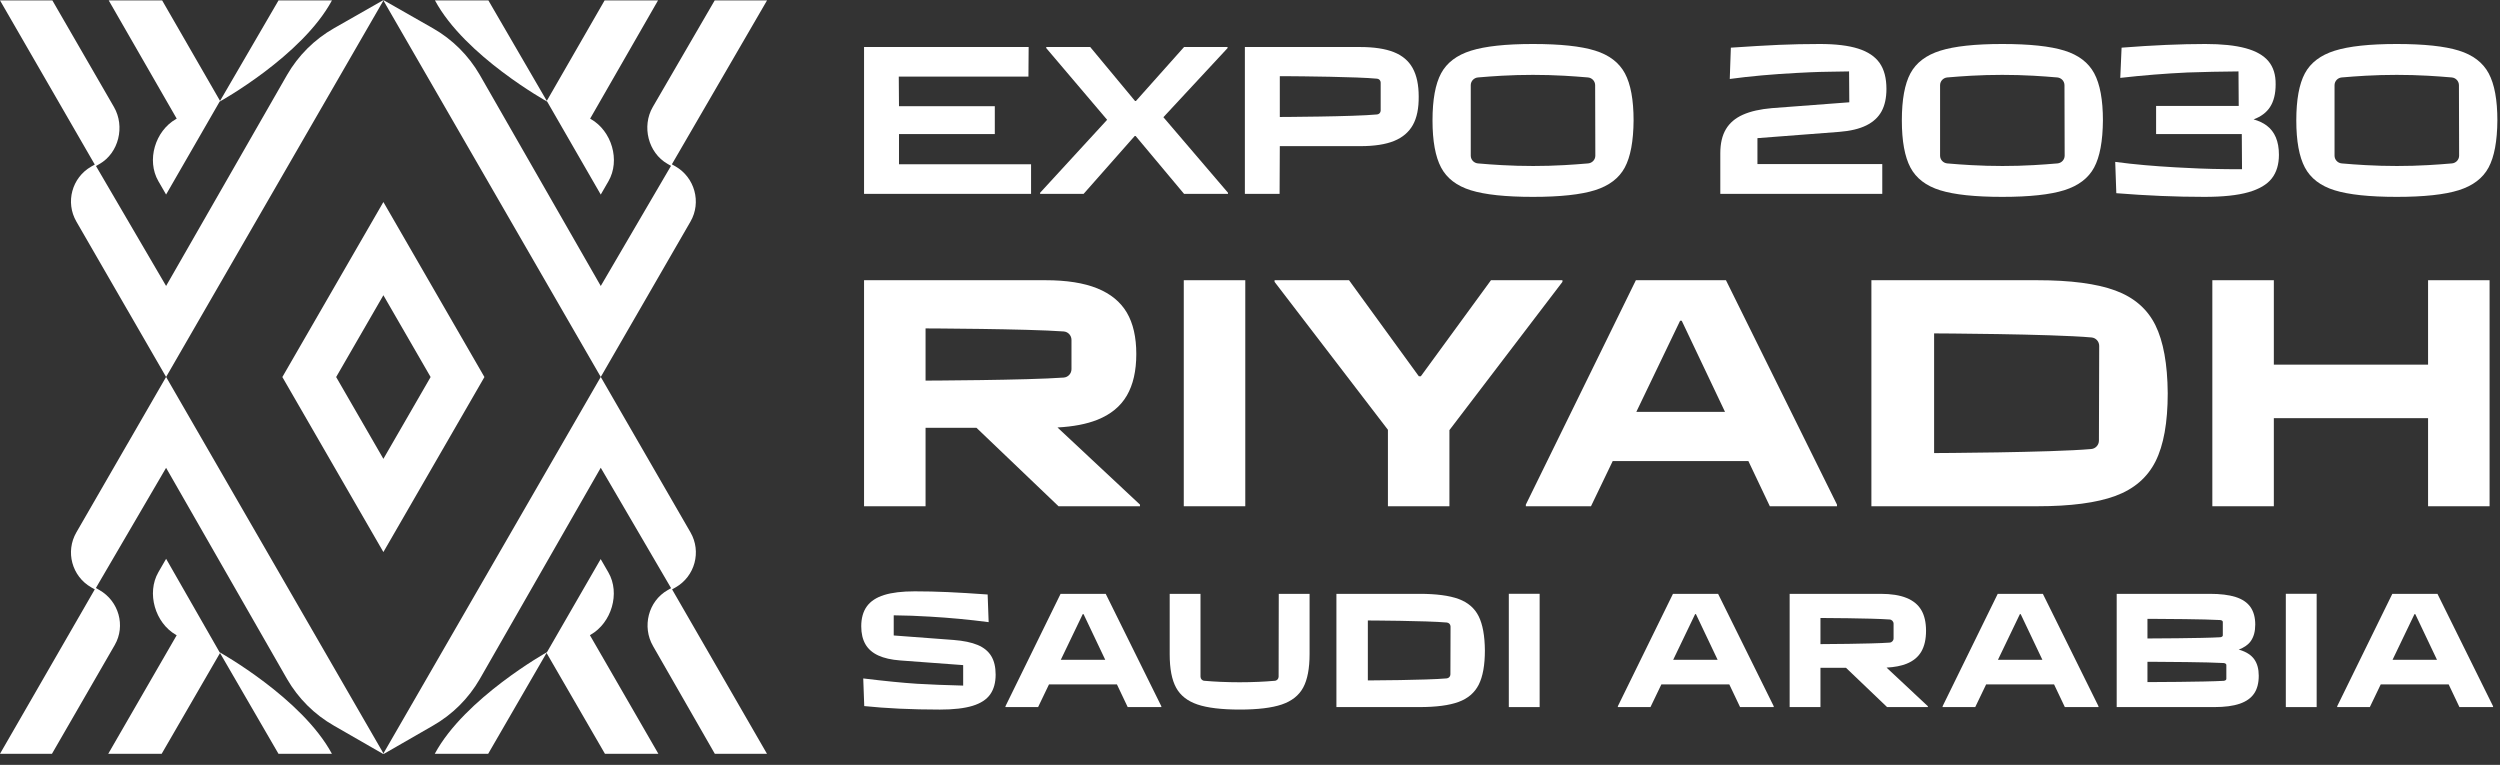
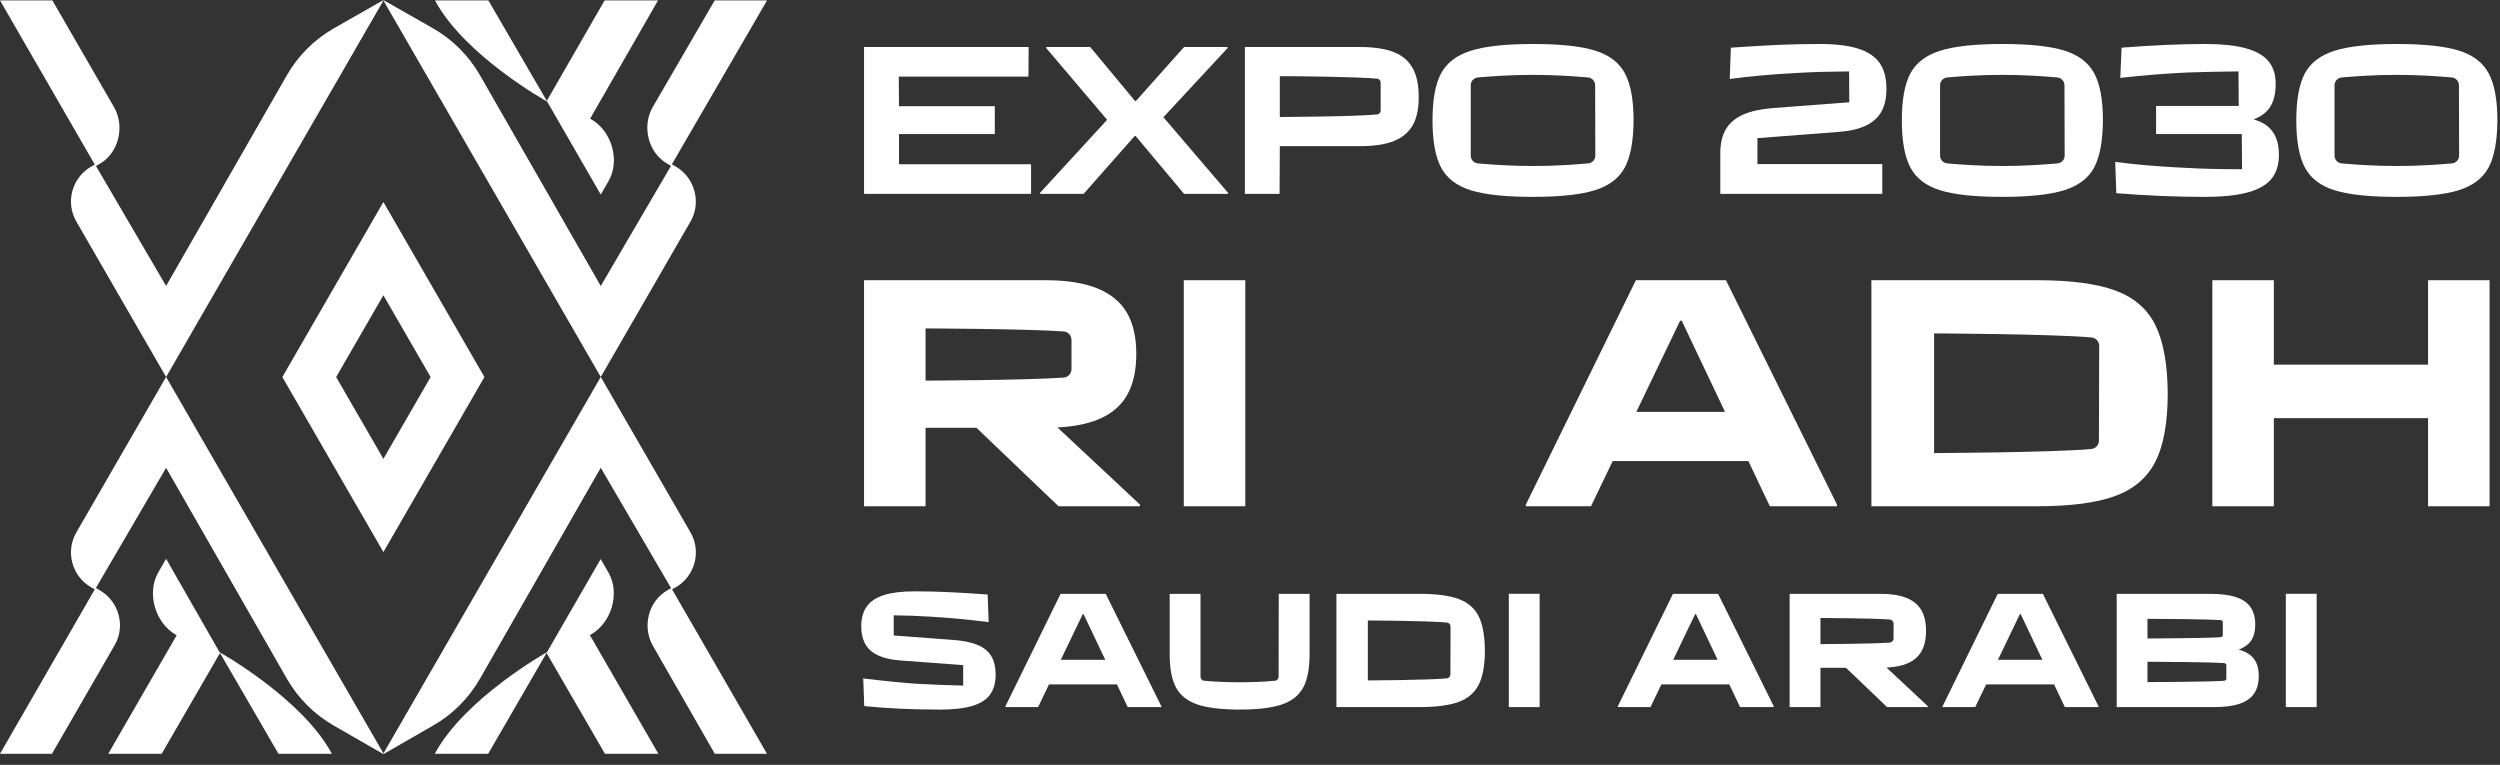
<svg xmlns="http://www.w3.org/2000/svg" width="219" height="67" viewBox="0 0 219 67" fill="none">
  <rect x="0" y="0" width="219" height="67" fill="#333333" stroke="none" />
  <path d="M62.608 0.035L57.18 9.379C56.205 11.068 56.777 13.383 58.47 14.351L58.78 14.529L52.627 25.052L42.03 6.562C41.047 4.858 39.627 3.447 37.918 2.473L33.639 0.036H33.582L52.627 33.022L56.017 27.151H56.018L60.487 19.409C61.463 17.72 60.858 15.539 59.165 14.571L58.855 14.394L67.193 0.035H62.608Z" fill="white" />
  <path d="M60.487 46.635L56.017 38.892H56.016L52.626 33.02L33.57 66.033H33.64L37.917 63.572C39.627 62.599 41.046 61.187 42.029 59.483L52.626 40.975L58.788 51.523L58.478 51.7C56.785 52.668 56.23 54.903 57.205 56.593L62.618 66.032H67.188L58.875 51.63L59.185 51.453C60.878 50.485 61.462 48.324 60.487 46.635Z" fill="white" />
  <path d="M6.69 19.409L11.159 27.151H11.161L14.55 33.022L33.595 0.036H33.535L29.259 2.473C27.55 3.447 26.13 4.858 25.147 6.562L14.55 25.05L8.407 14.542L8.717 14.365C10.41 13.397 10.961 11.068 9.986 9.379L4.587 0.035H0L8.302 14.415L7.992 14.592C6.298 15.56 5.714 17.72 6.69 19.409Z" fill="white" />
  <path d="M11.161 38.891H11.159L6.69 46.635C5.714 48.324 6.298 50.485 7.992 51.453L8.302 51.63L0 66.032H4.552L10.05 56.505C11.025 54.816 10.402 52.655 8.708 51.687L8.398 51.51L14.55 40.982L25.147 59.483C26.13 61.187 27.55 62.599 29.259 63.572L33.539 66.033H33.609L14.55 33.02L11.161 38.891Z" fill="white" />
  <path d="M33.585 17.697L24.734 33.028L33.585 48.36L42.436 33.029L33.585 17.697ZM37.719 33.033L33.585 40.195L33.576 40.18L29.447 33.028L29.45 33.023L33.585 25.862L33.593 25.877L37.722 33.028L37.719 33.033Z" fill="white" />
  <path d="M29.077 66.035C26.459 61.164 19.237 57.138 19.237 57.138L14.552 48.951L13.875 50.123C12.822 51.948 13.585 54.571 15.417 55.614L15.477 55.648L9.48 66.035H14.161L19.274 57.203L24.396 66.035H29.077Z" fill="white" />
  <path d="M38.086 66.033C40.704 61.162 47.915 57.131 47.915 57.131L52.62 48.975L53.296 50.146C54.35 51.972 53.567 54.564 51.735 55.607L51.675 55.641L57.674 66.033H52.994L47.878 57.197L42.764 66.033H38.086Z" fill="white" />
-   <path d="M29.079 0.035C26.461 4.906 19.239 8.903 19.239 8.903L14.549 17.041L13.873 15.87C12.819 14.044 13.588 11.471 15.419 10.428L15.48 10.394L9.523 0.035H14.204L19.276 8.838L24.399 0.035H29.079Z" fill="white" />
  <path d="M38.102 0.035C40.719 4.906 47.935 8.903 47.935 8.903L52.626 17.045L53.302 15.873C54.356 14.048 53.587 11.471 51.756 10.428L51.695 10.394L57.644 0.035H52.964L47.898 8.838L42.782 0.035H38.102Z" fill="white" />
  <path d="M85.643 56.499C85.108 56.275 84.407 56.129 83.542 56.061L78.29 55.667V53.902C79.331 53.912 80.396 53.95 81.485 54.018C83.177 54.116 84.884 54.276 86.606 54.5L86.518 52.078C85.156 51.981 83.992 51.91 83.024 51.867C82.056 51.823 81.091 51.801 80.128 51.801C79.029 51.801 78.137 51.908 77.451 52.122C76.766 52.336 76.26 52.669 75.934 53.121C75.608 53.573 75.445 54.155 75.445 54.865C75.445 55.487 75.567 56.01 75.81 56.433C76.053 56.856 76.427 57.184 76.933 57.418C77.439 57.651 78.081 57.797 78.859 57.855L84.374 58.264V60.058C82.827 60.02 81.48 59.966 80.332 59.898C79.107 59.82 77.536 59.664 75.62 59.431L75.708 61.853C76.641 61.95 77.665 62.025 78.779 62.079C79.892 62.132 81.076 62.159 82.331 62.159C83.527 62.159 84.483 62.05 85.198 61.831C85.913 61.612 86.428 61.276 86.744 60.824C87.06 60.372 87.218 59.795 87.218 59.095C87.218 58.434 87.089 57.892 86.832 57.469C86.574 57.046 86.177 56.722 85.643 56.499Z" fill="white" />
  <path d="M92.907 52.02L88.078 61.867V61.94H90.938L91.89 59.956H97.844L98.786 61.94H101.733V61.867L96.861 52.02H92.907ZM92.927 57.797L94.847 53.799H94.92L96.819 57.797H92.927Z" fill="white" />
  <path d="M112.007 59.28C112.006 59.464 111.864 59.62 111.68 59.636C111.198 59.678 110.72 59.71 110.248 59.73C109.669 59.754 109.117 59.766 108.592 59.766C108.057 59.766 107.5 59.754 106.922 59.73C106.449 59.71 105.972 59.678 105.49 59.636C105.306 59.62 105.164 59.464 105.164 59.279V52.02H102.465V57.315C102.465 58.58 102.652 59.555 103.027 60.24C103.401 60.926 104.026 61.417 104.901 61.714C105.777 62.01 107.011 62.158 108.607 62.158C110.182 62.158 111.408 62.01 112.283 61.714C113.158 61.417 113.783 60.923 114.158 60.233C114.532 59.542 114.719 58.565 114.719 57.301V52.02H112.02L112.007 59.28Z" fill="white" />
  <path d="M146.552 52.02L141.723 61.867V61.94H144.582L145.535 59.956H151.488L152.431 61.94H155.378V61.867L150.505 52.02H146.552ZM146.572 57.797L148.492 53.799H148.565L150.463 57.797H146.572Z" fill="white" />
  <path d="M175.001 52.02L170.172 61.867V61.94H173.031L173.984 59.956H179.938L180.88 61.94H183.827V61.867L178.954 52.02H175.001ZM175.021 57.797L176.941 53.799H177.014L178.912 57.797H175.021Z" fill="white" />
-   <path d="M213.521 52.02H209.567L204.738 61.867V61.94H207.598L208.551 59.956H214.504L215.446 61.94H218.393V61.867L213.521 52.02ZM209.588 57.797L211.507 53.799H211.58L213.479 57.797H209.588Z" fill="white" />
  <path d="M134.872 52.016H132.172V61.941H134.872V52.016Z" fill="white" />
  <path d="M202.939 52.016H200.238V61.941H202.939V52.016Z" fill="white" />
  <path d="M167.007 58.147C167.596 57.913 168.029 57.558 168.306 57.082C168.583 56.605 168.721 55.997 168.721 55.258C168.721 54.519 168.583 53.914 168.306 53.442C168.029 52.97 167.596 52.615 167.007 52.377C166.419 52.139 165.663 52.02 164.739 52.02H156.773V61.94H159.472V58.497H161.707L165.308 61.94H168.882V61.867L165.263 58.482C165.952 58.445 166.535 58.334 167.007 58.147ZM159.472 56.425V54.135C159.472 54.135 163.933 54.15 165.535 54.268C165.728 54.282 165.877 54.444 165.877 54.639V55.921C165.877 56.116 165.728 56.278 165.535 56.292C163.933 56.41 159.472 56.425 159.472 56.425Z" fill="white" />
  <path d="M196.203 56.929C196.175 56.92 196.141 56.914 196.112 56.906C196.582 56.728 196.938 56.484 197.166 56.163C197.428 55.793 197.56 55.312 197.56 54.718C197.56 54.086 197.418 53.571 197.137 53.172C196.854 52.773 196.422 52.482 195.838 52.297C195.255 52.112 194.501 52.02 193.577 52.02H185.422V61.94H193.985C194.89 61.94 195.627 61.843 196.196 61.648C196.765 61.453 197.185 61.157 197.457 60.758C197.73 60.36 197.866 59.839 197.866 59.197C197.866 58.604 197.735 58.123 197.472 57.753C197.209 57.383 196.786 57.109 196.203 56.929ZM188.117 54.211H188.441C189.546 54.215 193.19 54.236 194.485 54.316C194.618 54.324 194.718 54.395 194.718 54.479V55.66C194.718 55.744 194.618 55.814 194.486 55.823C192.952 55.917 188.117 55.93 188.117 55.93V54.211ZM195.028 59.472C195.028 59.559 194.924 59.632 194.785 59.641C193.18 59.739 188.117 59.752 188.117 59.752V57.972H188.457C189.614 57.977 193.429 57.999 194.785 58.082C194.924 58.09 195.028 58.163 195.028 58.251V59.472Z" fill="white" />
  <path d="M127.776 52.472C126.958 52.17 125.815 52.02 124.347 52.02H117.07V61.94H124.347C125.815 61.94 126.958 61.789 127.776 61.487C128.595 61.186 129.183 60.68 129.54 59.97C129.897 59.261 130.076 58.263 130.076 56.98C130.066 55.696 129.885 54.699 129.533 53.989C129.18 53.279 128.595 52.773 127.776 52.472ZM127.056 59.074C127.056 59.258 126.916 59.41 126.733 59.427C124.982 59.585 119.823 59.606 119.823 59.606V54.354C119.823 54.354 124.99 54.374 126.745 54.533C126.929 54.55 127.069 54.703 127.068 54.888L127.056 59.074Z" fill="white" />
  <path d="M150.699 13.425C150.699 12.568 150.863 11.864 151.19 11.316C151.517 10.767 152.014 10.345 152.682 10.048C153.349 9.752 154.196 9.56 155.223 9.472L161.999 8.961L161.979 6.256C161.415 6.269 160.844 6.278 160.267 6.284C159.689 6.291 159.118 6.306 158.553 6.332C158.373 6.344 158.187 6.354 157.995 6.36C157.802 6.366 157.61 6.376 157.417 6.388C155.249 6.502 153.285 6.679 151.527 6.918L151.623 4.175C153.291 4.062 154.697 3.98 155.839 3.929C156.981 3.879 158.175 3.854 159.419 3.854C160.805 3.854 161.925 3.989 162.779 4.26C163.632 4.532 164.257 4.951 164.655 5.518C165.053 6.086 165.252 6.842 165.252 7.788C165.252 8.57 165.111 9.223 164.829 9.746C164.546 10.269 164.1 10.682 163.491 10.985C162.881 11.287 162.089 11.477 161.113 11.552L153.952 12.101V14.371H164.887V16.981H150.699V13.425Z" fill="white" />
  <path d="M175.399 17.246C173.012 17.246 171.199 17.054 169.961 16.669C168.722 16.285 167.853 15.619 167.352 14.673C166.852 13.728 166.602 12.353 166.602 10.55C166.602 8.734 166.852 7.36 167.352 6.426C167.853 5.493 168.725 4.831 169.97 4.44C171.215 4.049 173.024 3.854 175.399 3.854C177.786 3.854 179.599 4.046 180.837 4.431C182.075 4.815 182.948 5.48 183.455 6.426C183.962 7.372 184.216 8.746 184.216 10.55C184.202 12.366 183.946 13.74 183.446 14.673C182.945 15.607 182.075 16.269 180.837 16.66C179.599 17.05 177.786 17.246 175.399 17.246ZM175.418 14.541C176.342 14.541 177.25 14.516 178.142 14.465C178.829 14.427 179.526 14.376 180.233 14.315C180.59 14.284 180.865 13.987 180.864 13.634L180.848 7.462C180.847 7.111 180.574 6.816 180.218 6.784C179.519 6.723 178.824 6.673 178.132 6.634C177.234 6.584 176.323 6.559 175.399 6.559C174.475 6.559 173.563 6.584 172.665 6.634C171.974 6.673 171.28 6.723 170.581 6.784C170.224 6.816 169.951 7.112 169.951 7.464V13.636C169.951 13.988 170.224 14.284 170.581 14.315C171.281 14.377 171.979 14.427 172.675 14.465C173.58 14.516 174.494 14.541 175.418 14.541Z" fill="white" />
  <path d="M198.556 10.994C198.25 10.766 197.867 10.589 197.416 10.458C198.061 10.218 198.542 9.859 198.855 9.377C199.182 8.873 199.346 8.211 199.346 7.391C199.358 6.559 199.15 5.884 198.72 5.367C198.29 4.85 197.619 4.468 196.708 4.222C195.797 3.976 194.623 3.854 193.186 3.854C191.042 3.854 188.597 3.961 185.851 4.175L185.736 6.823C187.738 6.596 189.701 6.439 191.626 6.35C193.051 6.3 194.539 6.269 196.092 6.256L196.112 9.282H188.874V11.742H196.381L196.401 14.825C194.539 14.825 192.948 14.787 191.626 14.711C191.434 14.699 191.241 14.689 191.049 14.683C190.856 14.677 190.67 14.667 190.491 14.654C189.605 14.604 188.729 14.541 187.863 14.465C186.997 14.39 186.14 14.295 185.293 14.181L185.389 16.924C188.058 17.139 190.632 17.246 193.108 17.246C194.726 17.246 196.009 17.11 196.959 16.839C197.908 16.568 198.592 16.165 199.009 15.629C199.426 15.093 199.634 14.402 199.634 13.557C199.634 12.384 199.275 11.53 198.556 10.994Z" fill="white" />
  <path d="M209.954 17.246C207.567 17.246 205.754 17.054 204.515 16.669C203.277 16.285 202.408 15.619 201.907 14.673C201.406 13.728 201.156 12.353 201.156 10.55C201.156 8.734 201.406 7.36 201.907 6.426C202.408 5.493 203.28 4.831 204.525 4.44C205.77 4.049 207.579 3.854 209.954 3.854C212.341 3.854 214.153 4.046 215.392 4.431C216.63 4.815 217.503 5.48 218.01 6.426C218.517 7.372 218.77 8.746 218.77 10.55C218.757 12.366 218.501 13.74 218 14.673C217.5 15.607 216.63 16.269 215.392 16.66C214.153 17.05 212.341 17.246 209.954 17.246ZM209.973 14.541C210.897 14.541 211.805 14.516 212.697 14.465C213.384 14.427 214.081 14.376 214.788 14.315C215.145 14.284 215.42 13.987 215.419 13.634L215.403 7.462C215.402 7.111 215.129 6.816 214.773 6.784C214.074 6.723 213.378 6.673 212.687 6.634C211.789 6.584 210.877 6.559 209.954 6.559C209.03 6.559 208.118 6.584 207.22 6.634C206.529 6.673 205.834 6.723 205.136 6.784C204.779 6.815 204.506 7.112 204.506 7.464V13.636C204.506 13.988 204.779 14.284 205.136 14.315C205.836 14.377 206.534 14.427 207.23 14.465C208.134 14.516 209.049 14.541 209.973 14.541Z" fill="white" />
  <path d="M75.691 16.982V4.119H90.11L90.091 6.711H78.733L78.752 9.302H87.145V11.742H78.752V14.39H90.321V16.982H75.691Z" fill="white" />
  <path d="M91.113 16.982V16.887L96.985 10.494L91.652 4.214V4.119H95.503L99.43 8.848H99.507L103.723 4.119H107.534V4.214L101.913 10.267L107.573 16.887V16.982H103.723L99.48 11.912H99.402L94.925 16.982H91.113Z" fill="white" />
  <path d="M134.285 17.246C131.899 17.246 130.086 17.054 128.847 16.669C127.609 16.285 126.74 15.619 126.239 14.673C125.738 13.728 125.488 12.353 125.488 10.55C125.488 8.734 125.738 7.36 126.239 6.426C126.74 5.493 127.612 4.831 128.857 4.44C130.102 4.049 131.911 3.854 134.285 3.854C136.673 3.854 138.485 4.046 139.724 4.431C140.962 4.815 141.834 5.48 142.342 6.426C142.849 7.372 143.102 8.746 143.102 10.55C143.089 12.366 142.833 13.74 142.332 14.673C141.831 15.607 140.962 16.269 139.724 16.66C138.485 17.05 136.673 17.246 134.285 17.246ZM134.305 14.541C135.229 14.541 136.137 14.516 137.029 14.465C137.716 14.427 138.413 14.376 139.119 14.315C139.477 14.284 139.752 13.987 139.751 13.634L139.735 7.462C139.734 7.111 139.461 6.816 139.105 6.784C138.406 6.723 137.71 6.673 137.019 6.634C136.121 6.584 135.21 6.559 134.285 6.559C133.361 6.559 132.45 6.584 131.552 6.634C130.861 6.673 130.166 6.723 129.468 6.784C129.111 6.816 128.838 7.112 128.838 7.464V13.636C128.838 13.988 129.111 14.284 129.468 14.315C130.168 14.377 130.866 14.427 131.562 14.465C132.466 14.516 133.381 14.541 134.305 14.541Z" fill="white" />
  <path d="M123.748 5.964C123.395 5.327 122.843 4.86 122.093 4.564C121.342 4.268 120.357 4.119 119.138 4.119H109.051V16.982H112.092L112.111 12.802H119.176C120.395 12.802 121.377 12.65 122.121 12.348C122.866 12.045 123.414 11.579 123.767 10.948C124.12 10.318 124.29 9.485 124.278 8.451C124.278 7.43 124.101 6.601 123.748 5.964ZM120.637 10.025C118.584 10.223 112.111 10.248 112.111 10.248V6.673H112.545C114.025 6.683 118.902 6.727 120.636 6.893C120.813 6.91 120.947 7.056 120.947 7.232V9.687C120.947 9.862 120.814 10.008 120.637 10.025Z" fill="white" />
  <path d="M109.087 24.547H103.699V44.348H109.087V24.547Z" fill="white" />
-   <path d="M136.87 24.547H130.609L124.465 32.962H124.29L118.175 24.547H111.652V24.692L121.582 37.65V44.348H126.969V37.679L136.87 24.692V24.547Z" fill="white" />
  <path d="M143.303 24.547L133.664 44.203V44.348H139.371L141.274 40.388H153.157L155.038 44.348H160.92V44.203L151.194 24.547H143.303ZM143.343 36.078L147.176 28.099H147.321L151.11 36.078H143.343Z" fill="white" />
  <path d="M212.699 24.547V31.943H199.188V24.547H193.801V44.348H199.188V36.631H212.699V44.348H218.087V24.547H212.699Z" fill="white" />
  <path d="M185.303 25.449C183.671 24.848 181.388 24.547 178.457 24.547H163.934V44.348H178.457C181.388 44.348 183.671 44.047 185.303 43.445C186.937 42.844 188.11 41.834 188.824 40.417C189.536 39 189.893 37.01 189.893 34.447C189.873 31.885 189.511 29.895 188.809 28.478C188.105 27.061 186.937 26.051 185.303 25.449ZM183.866 38.596C183.865 38.98 183.576 39.3 183.194 39.334C179.675 39.648 169.428 39.689 169.428 39.689V29.206C169.428 29.206 179.689 29.247 183.218 29.561C183.602 29.595 183.891 29.918 183.89 30.303L183.866 38.596Z" fill="white" />
  <path d="M96.119 36.777C97.293 36.311 98.157 35.603 98.711 34.651C99.264 33.7 99.54 32.487 99.54 31.011C99.54 29.537 99.264 28.328 98.711 27.386C98.157 26.445 97.293 25.736 96.119 25.26C94.944 24.785 93.435 24.547 91.59 24.547H75.691V44.348H81.079V37.476H85.539L92.727 44.348H99.861V44.203L92.636 37.446C94.012 37.372 95.175 37.151 96.119 36.777ZM81.079 33.341V28.769C81.079 28.769 89.982 28.8 93.179 29.035C93.566 29.063 93.862 29.387 93.862 29.775V32.335C93.862 32.723 93.566 33.047 93.179 33.075C89.982 33.31 81.079 33.341 81.079 33.341Z" fill="white" />
</svg>